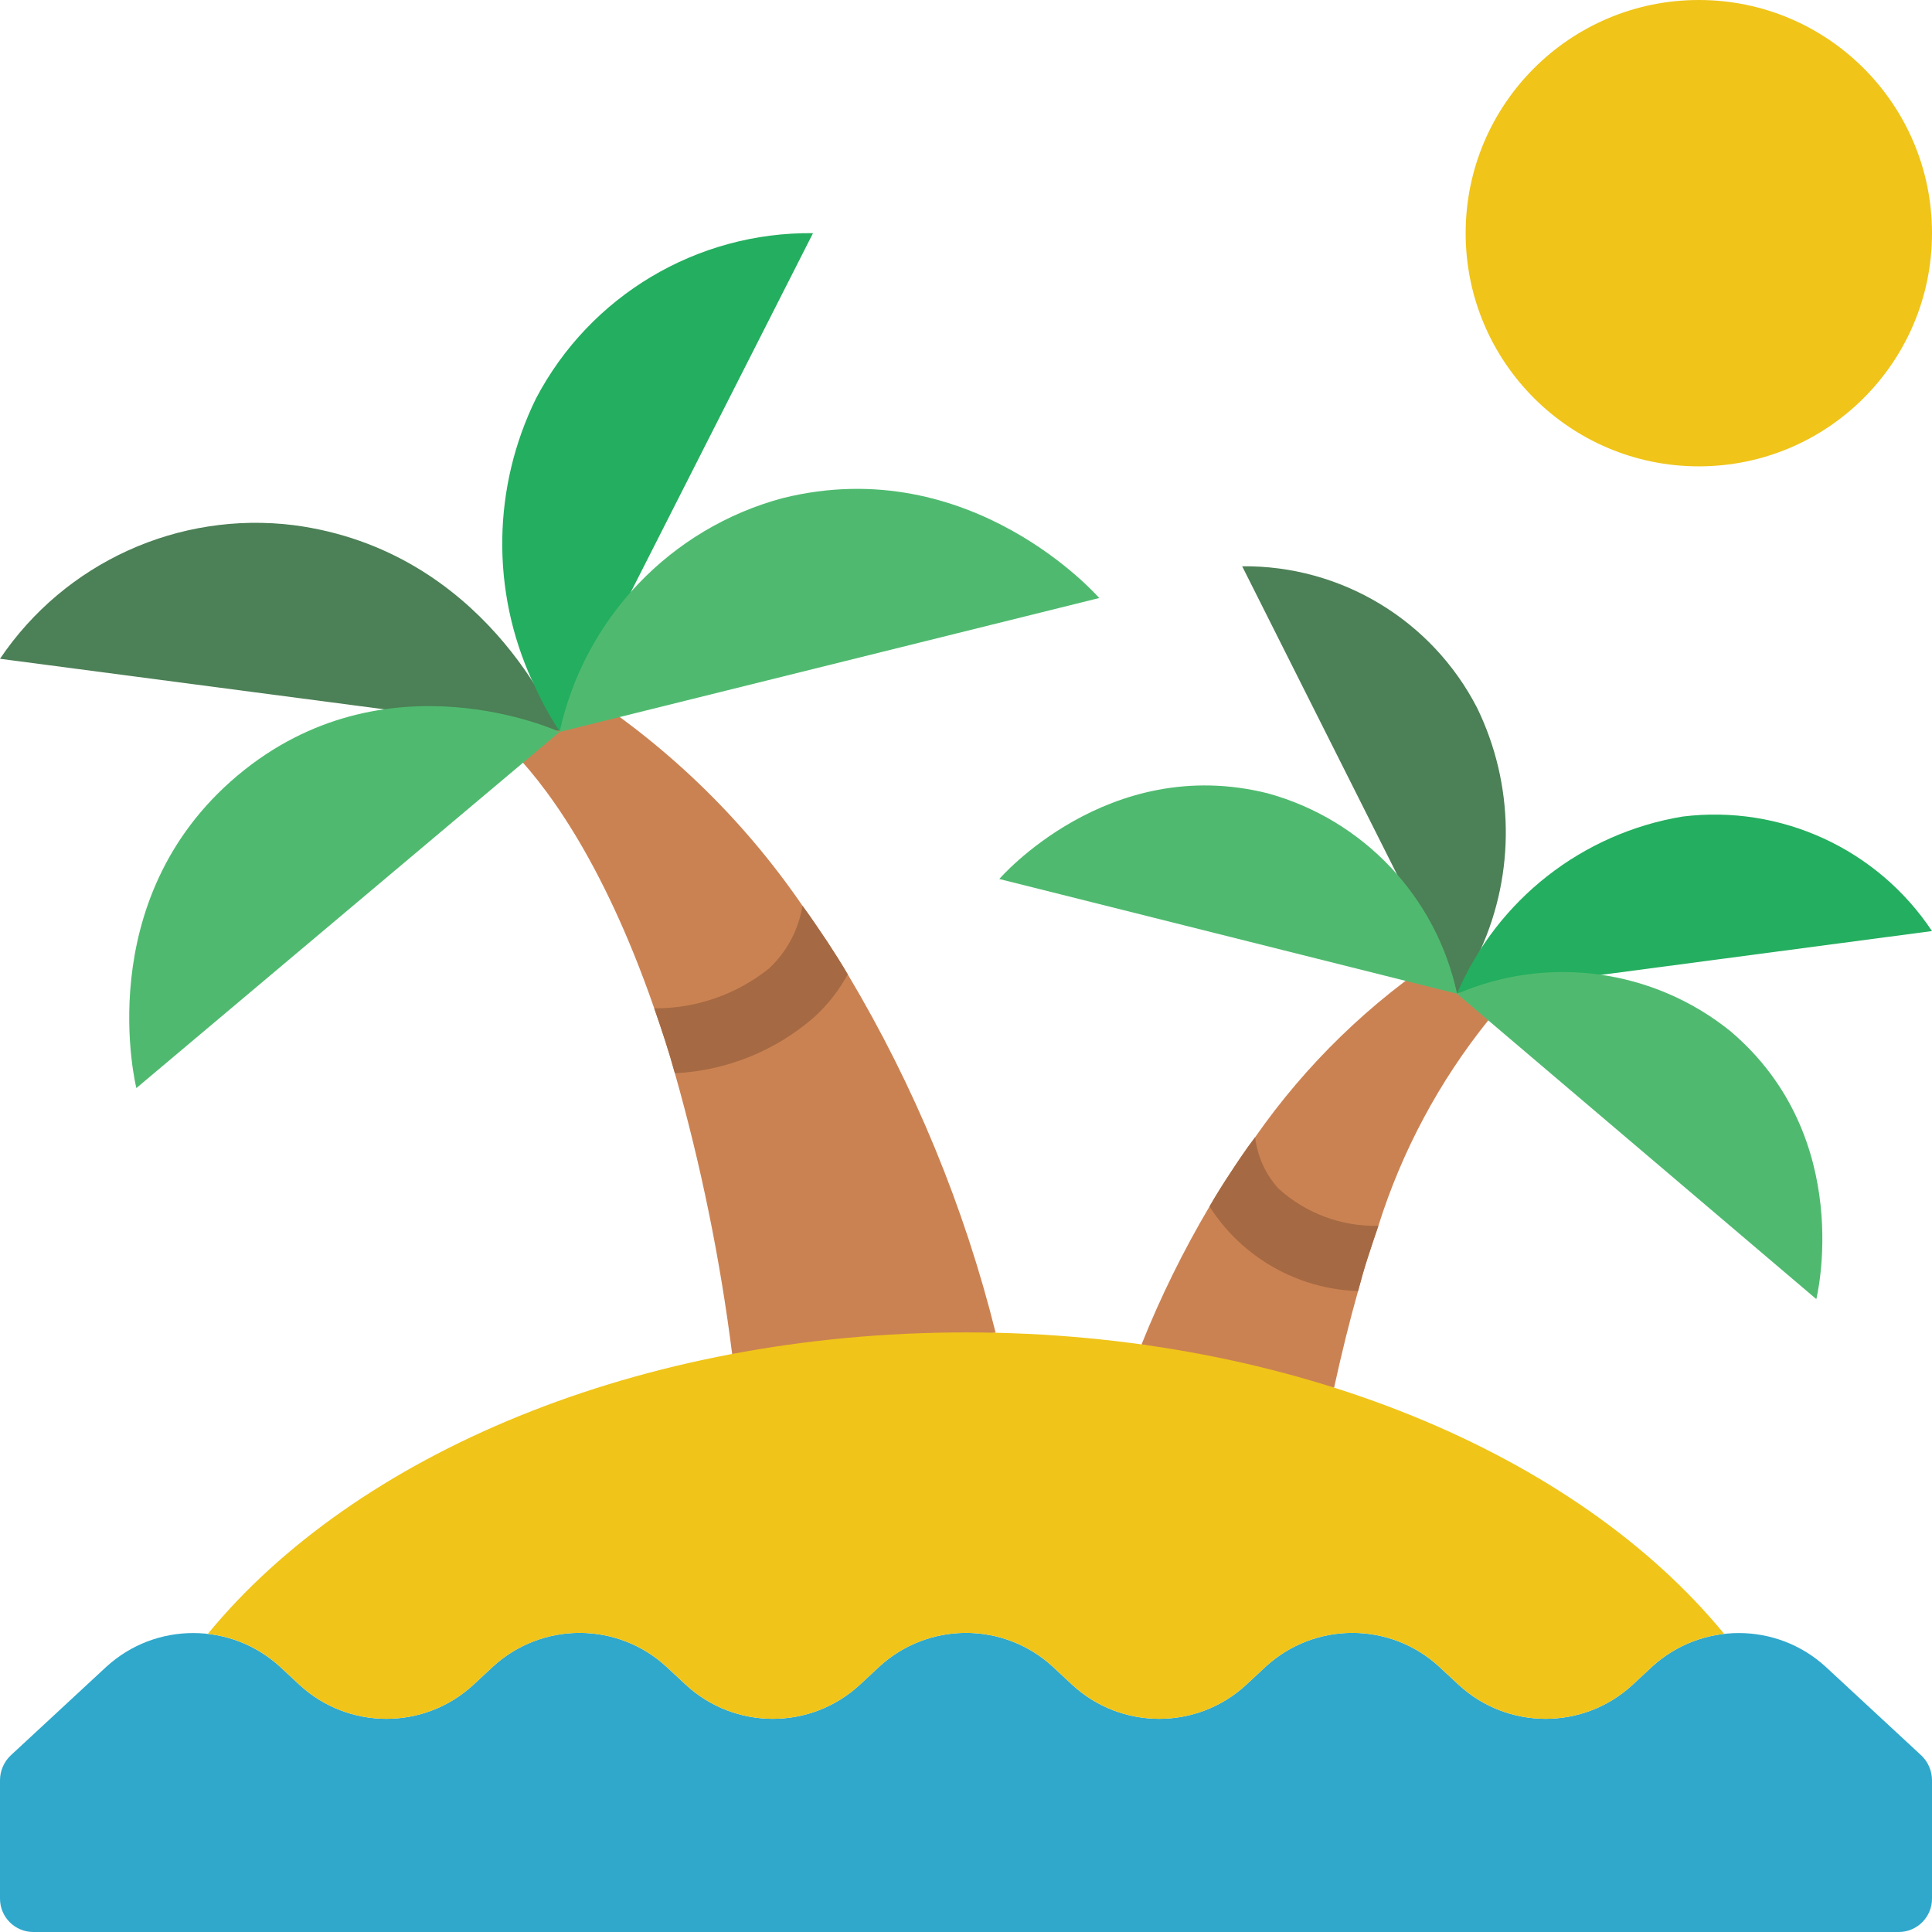
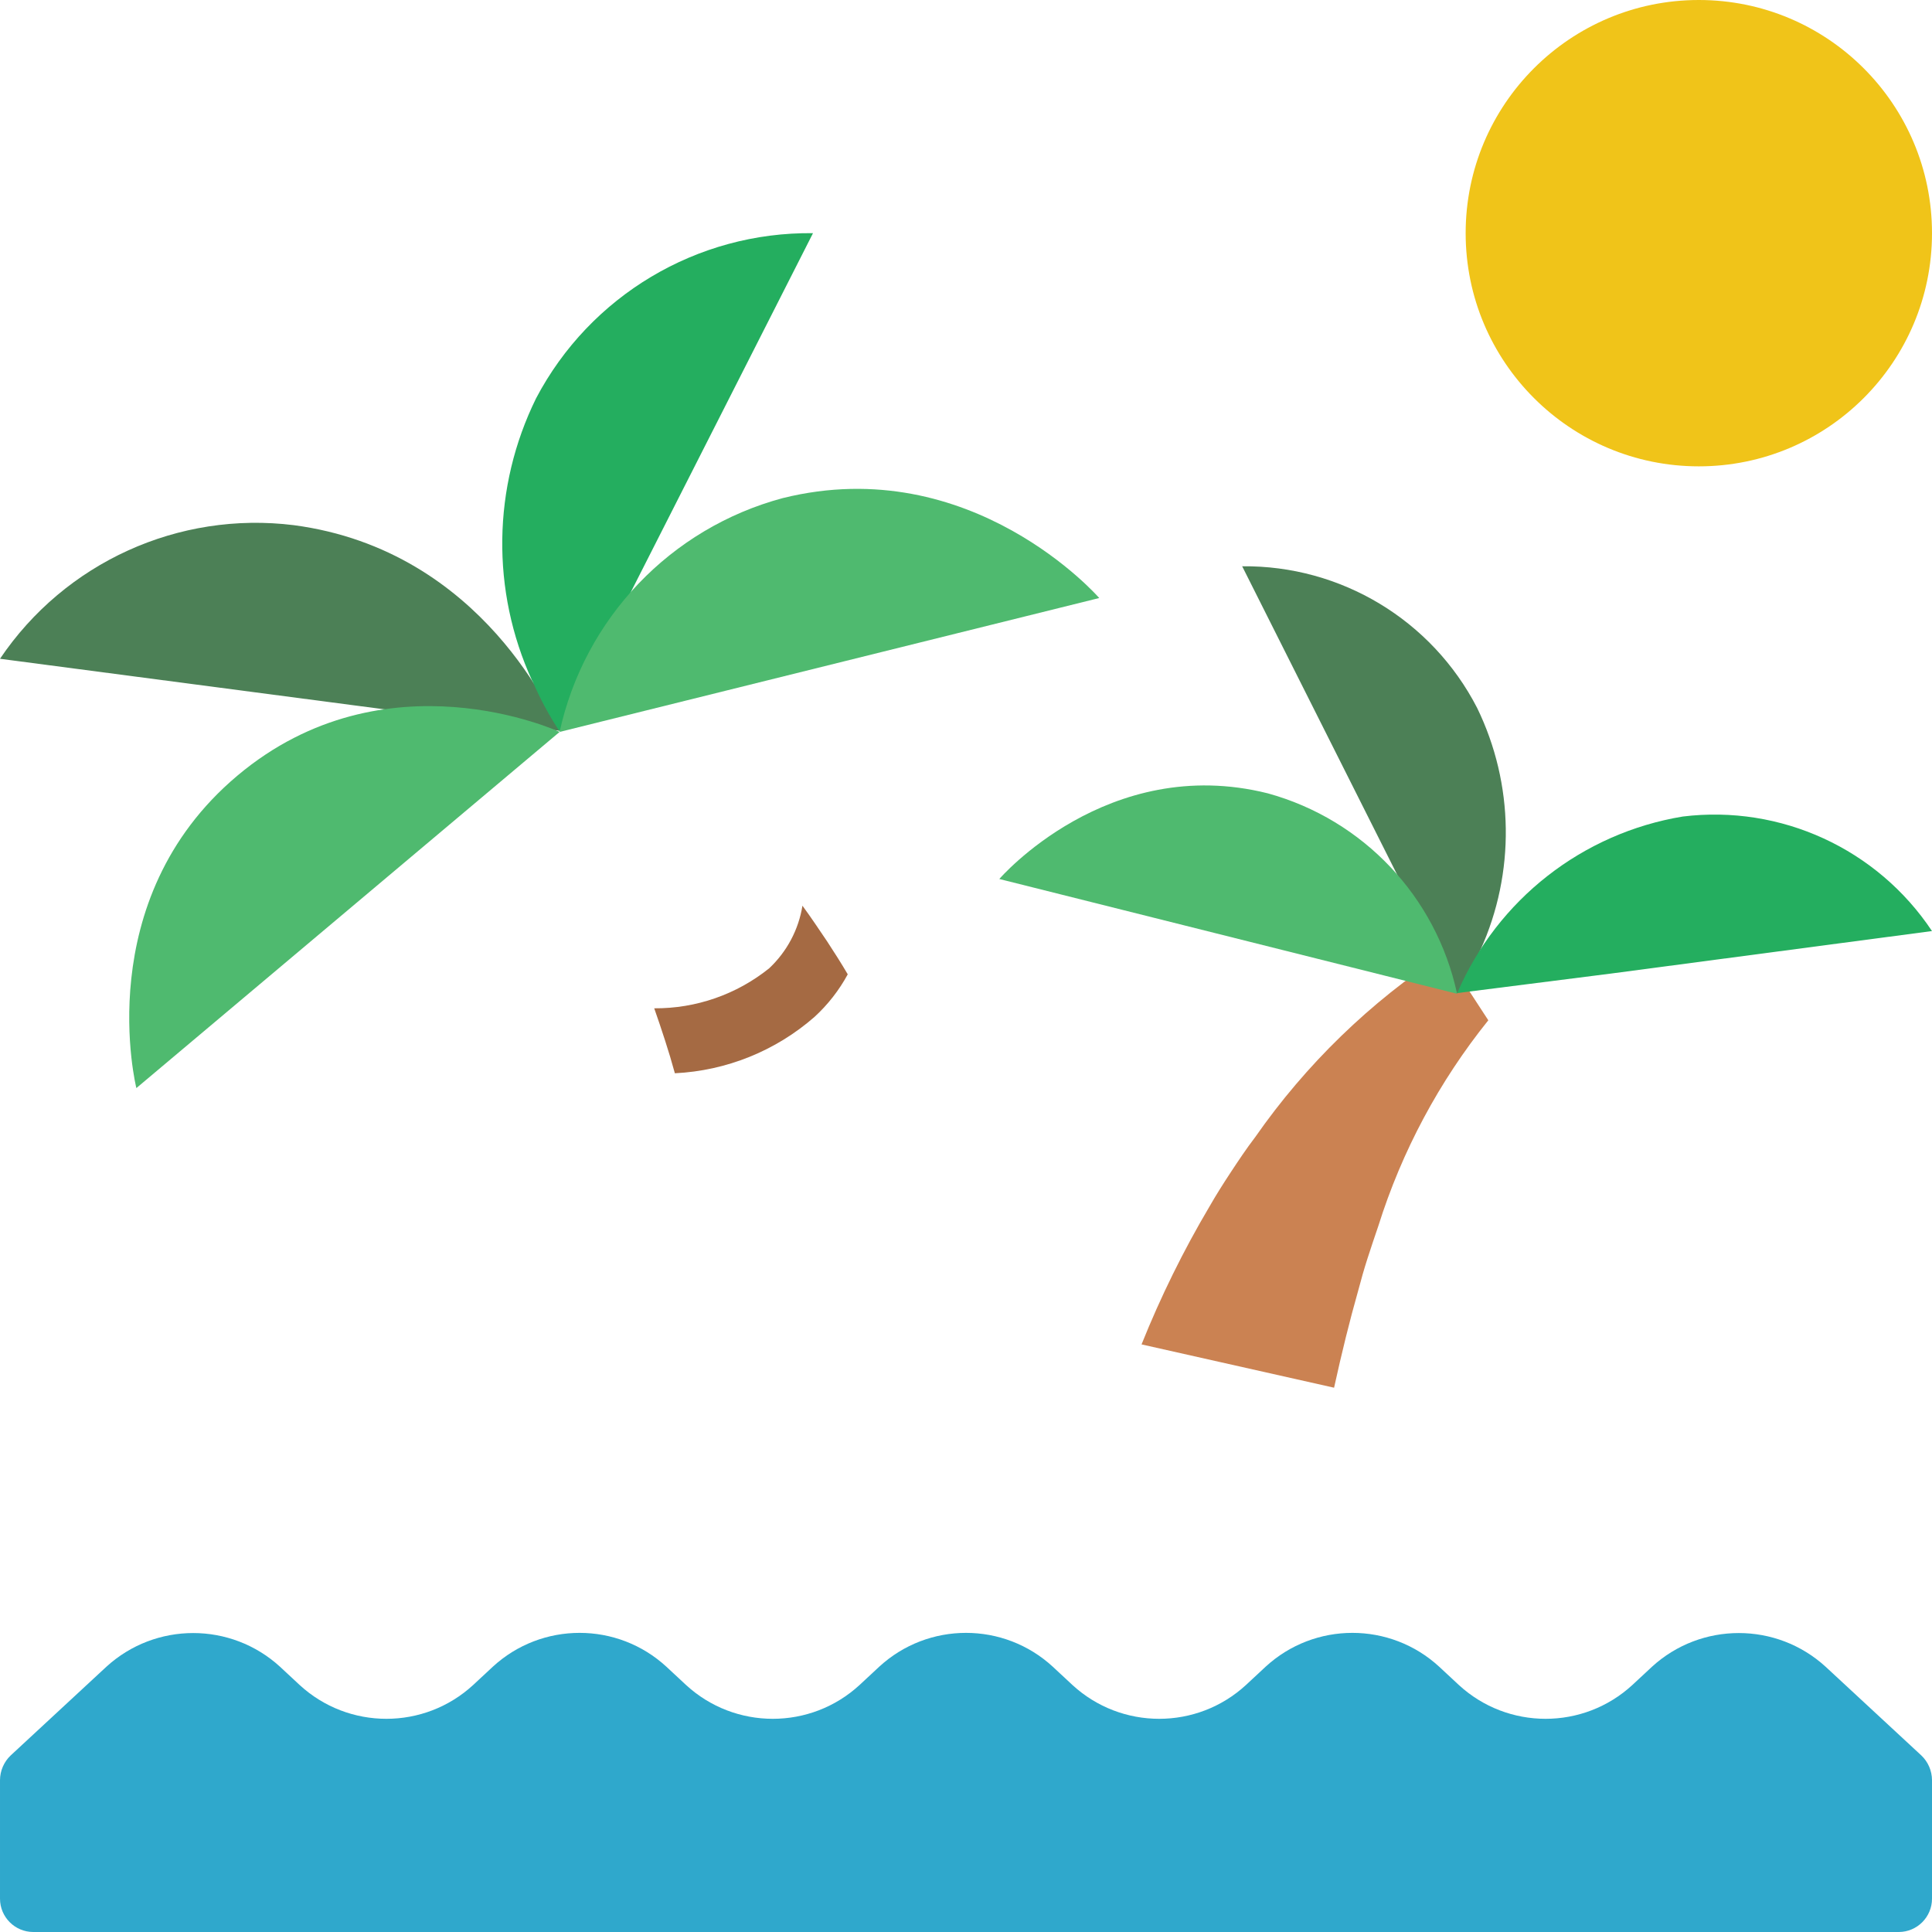
<svg xmlns="http://www.w3.org/2000/svg" height="512" viewBox="0 0 58 58" width="512">
  <g id="Page-1" fill="none" fill-rule="evenodd">
    <g id="037---Island">
      <path id="Path" d="m58 53.44v3.56c0 .552-.448 1-1 1h-56c-.552 0-1-.448-1-1v-3.56c.002-.28.117-.547.32-.74l2.87-2.66c1.477-1.353 3.743-1.353 5.22 0l.58.54c1.474 1.36 3.746 1.36 5.22 0l.58-.54c1.474-1.36 3.746-1.36 5.22 0l.58.54c1.474 1.36 3.746 1.36 5.22 0l.58-.54c1.474-1.36 3.746-1.36 5.22 0l.58.54c1.474 1.36 3.746 1.36 5.22 0l.58-.54c1.474-1.36 3.746-1.36 5.22 0l.58.54c1.474 1.36 3.746 1.36 5.22 0l.58-.54c1.477-1.353 3.743-1.353 5.22 0l2.87 2.66c.203.193.318.46.32.74z" fill="#2fa8cc" />
      <path id="Path" d="m44.68 30.63c-1.474 1.833-2.594 3.926-3.3 6.17-.11.32-.22.65-.33.99-.1.31-.19.63-.28.97-.25.88-.49 1.85-.72 2.9l-5.78-1.3c.573-1.43 1.255-2.814 2.04-4.14.2-.35.41-.68.62-1 .25-.38.49-.74.75-1.08 1.525-2.188 3.457-4.062 5.69-5.52z" fill="#cb8252" />
-       <path id="Path" d="m41.38 36.8c-.11.32-.22.65-.33.99-.1.31-.19.63-.28.97-1.815-.059-3.484-1.009-4.46-2.54.2-.35.41-.68.62-1 .25-.38.49-.74.75-1.08.068.574.312 1.112.7 1.54.819.744 1.893 1.145 3 1.12z" fill="#a56a43" />
-       <path id="Path" d="m29.89 40.01-7.91.64c-.36-2.849-.935-5.667-1.72-8.43-.09-.33-.19-.66-.29-.97-.11-.34-.22-.67-.33-.98-1.57-4.53-3.35-6.83-4.4-7.86l1.99-1.82c2.713 1.709 5.048 3.955 6.86 6.6.25.34.49.7.74 1.07.21.32.42.65.62.99 2 3.349 3.496 6.975 4.44 10.76z" fill="#cb8252" />
      <path id="Path" d="m25.45 29.25c-.26.479-.598.912-1 1.28-1.166 1.019-2.643 1.615-4.19 1.69-.09-.33-.19-.66-.29-.97-.11-.34-.22-.67-.33-.98 1.254.009 2.472-.415 3.45-1.2.532-.499.884-1.16 1-1.88.25.34.49.7.74 1.07.21.32.42.65.62.99z" fill="#a56a43" />
      <circle id="Oval" cx="51" cy="7" fill="#f0c419" r="7" />
-       <path id="Path" d="m51.76 49.05c-.81.091-1.57.438-2.17.99l-.58.54c-1.474 1.36-3.746 1.36-5.22 0l-.58-.54c-1.474-1.36-3.746-1.36-5.22 0l-.58.54c-1.474 1.36-3.746 1.36-5.22 0l-.58-.54c-1.474-1.36-3.746-1.36-5.22 0l-.58.54c-1.474 1.36-3.746 1.36-5.22 0l-.58-.54c-1.474-1.36-3.746-1.36-5.22 0l-.58.54c-1.474 1.36-3.746 1.36-5.22 0l-.58-.54c-.6-.552-1.36-.899-2.17-.99 4.42-5.39 12.96-9.05 22.76-9.05s18.34 3.66 22.76 9.05z" fill="#f0c419" />
      <path id="Path" d="m43.74 29.818v.016c.004-.01.009-.019.015-.027.263-.405.49-.832.678-1.277.002-.005.006-.009.011-.012 1.049-2.317 1.013-4.98-.1-7.267-1.358-2.637-4.087-4.282-7.053-4.251l4.608 9.17z" fill="#4c8056" />
      <path id="Path" d="m48.166 29.252h.007l9.827-1.301c-1.643-2.469-4.539-3.8-7.483-3.438-3.012.498-5.564 2.495-6.771 5.3z" fill="#24ae5f" />
      <path id="Path" d="m43.743 29.834c-.625-2.908-2.814-5.227-5.681-6.017-4.81-1.206-8.062 2.571-8.062 2.571z" fill="#4fba6f" />
-       <path id="Path" d="m54.527 39s1.2-4.831-2.573-8.039c-2.316-1.87-5.477-2.303-8.211-1.125z" fill="#4fba6f" />
      <path id="Path" d="m16.794 21.938c-.117-.252-2.25-5.416-7.974-6.172-3.461-.43-6.87 1.12-8.82 4.011l11.581 1.523h.009z" fill="#4c8056" />
      <path id="Path" d="m18.976 17.7 5.431-10.7c-3.482-.04-6.693 1.875-8.313 4.957-1.312 2.665-1.355 5.778-.119 8.478.006.004.01.009.013.015.222.519.49 1.018.8 1.49.007.01.013.02.017.031v-.019z" fill="#24ae5f" />
      <g fill="#4fba6f">
        <path id="Path" d="m16.8 21.973c.746-3.408 3.33-6.116 6.7-7.02 5.669-1.407 9.5 3 9.5 3z" />
        <path id="Path" d="m4.094 32.665s-1.417-5.637 3.032-9.379 9.674-1.313 9.674-1.313z" />
      </g>
    </g>
  </g>
</svg>